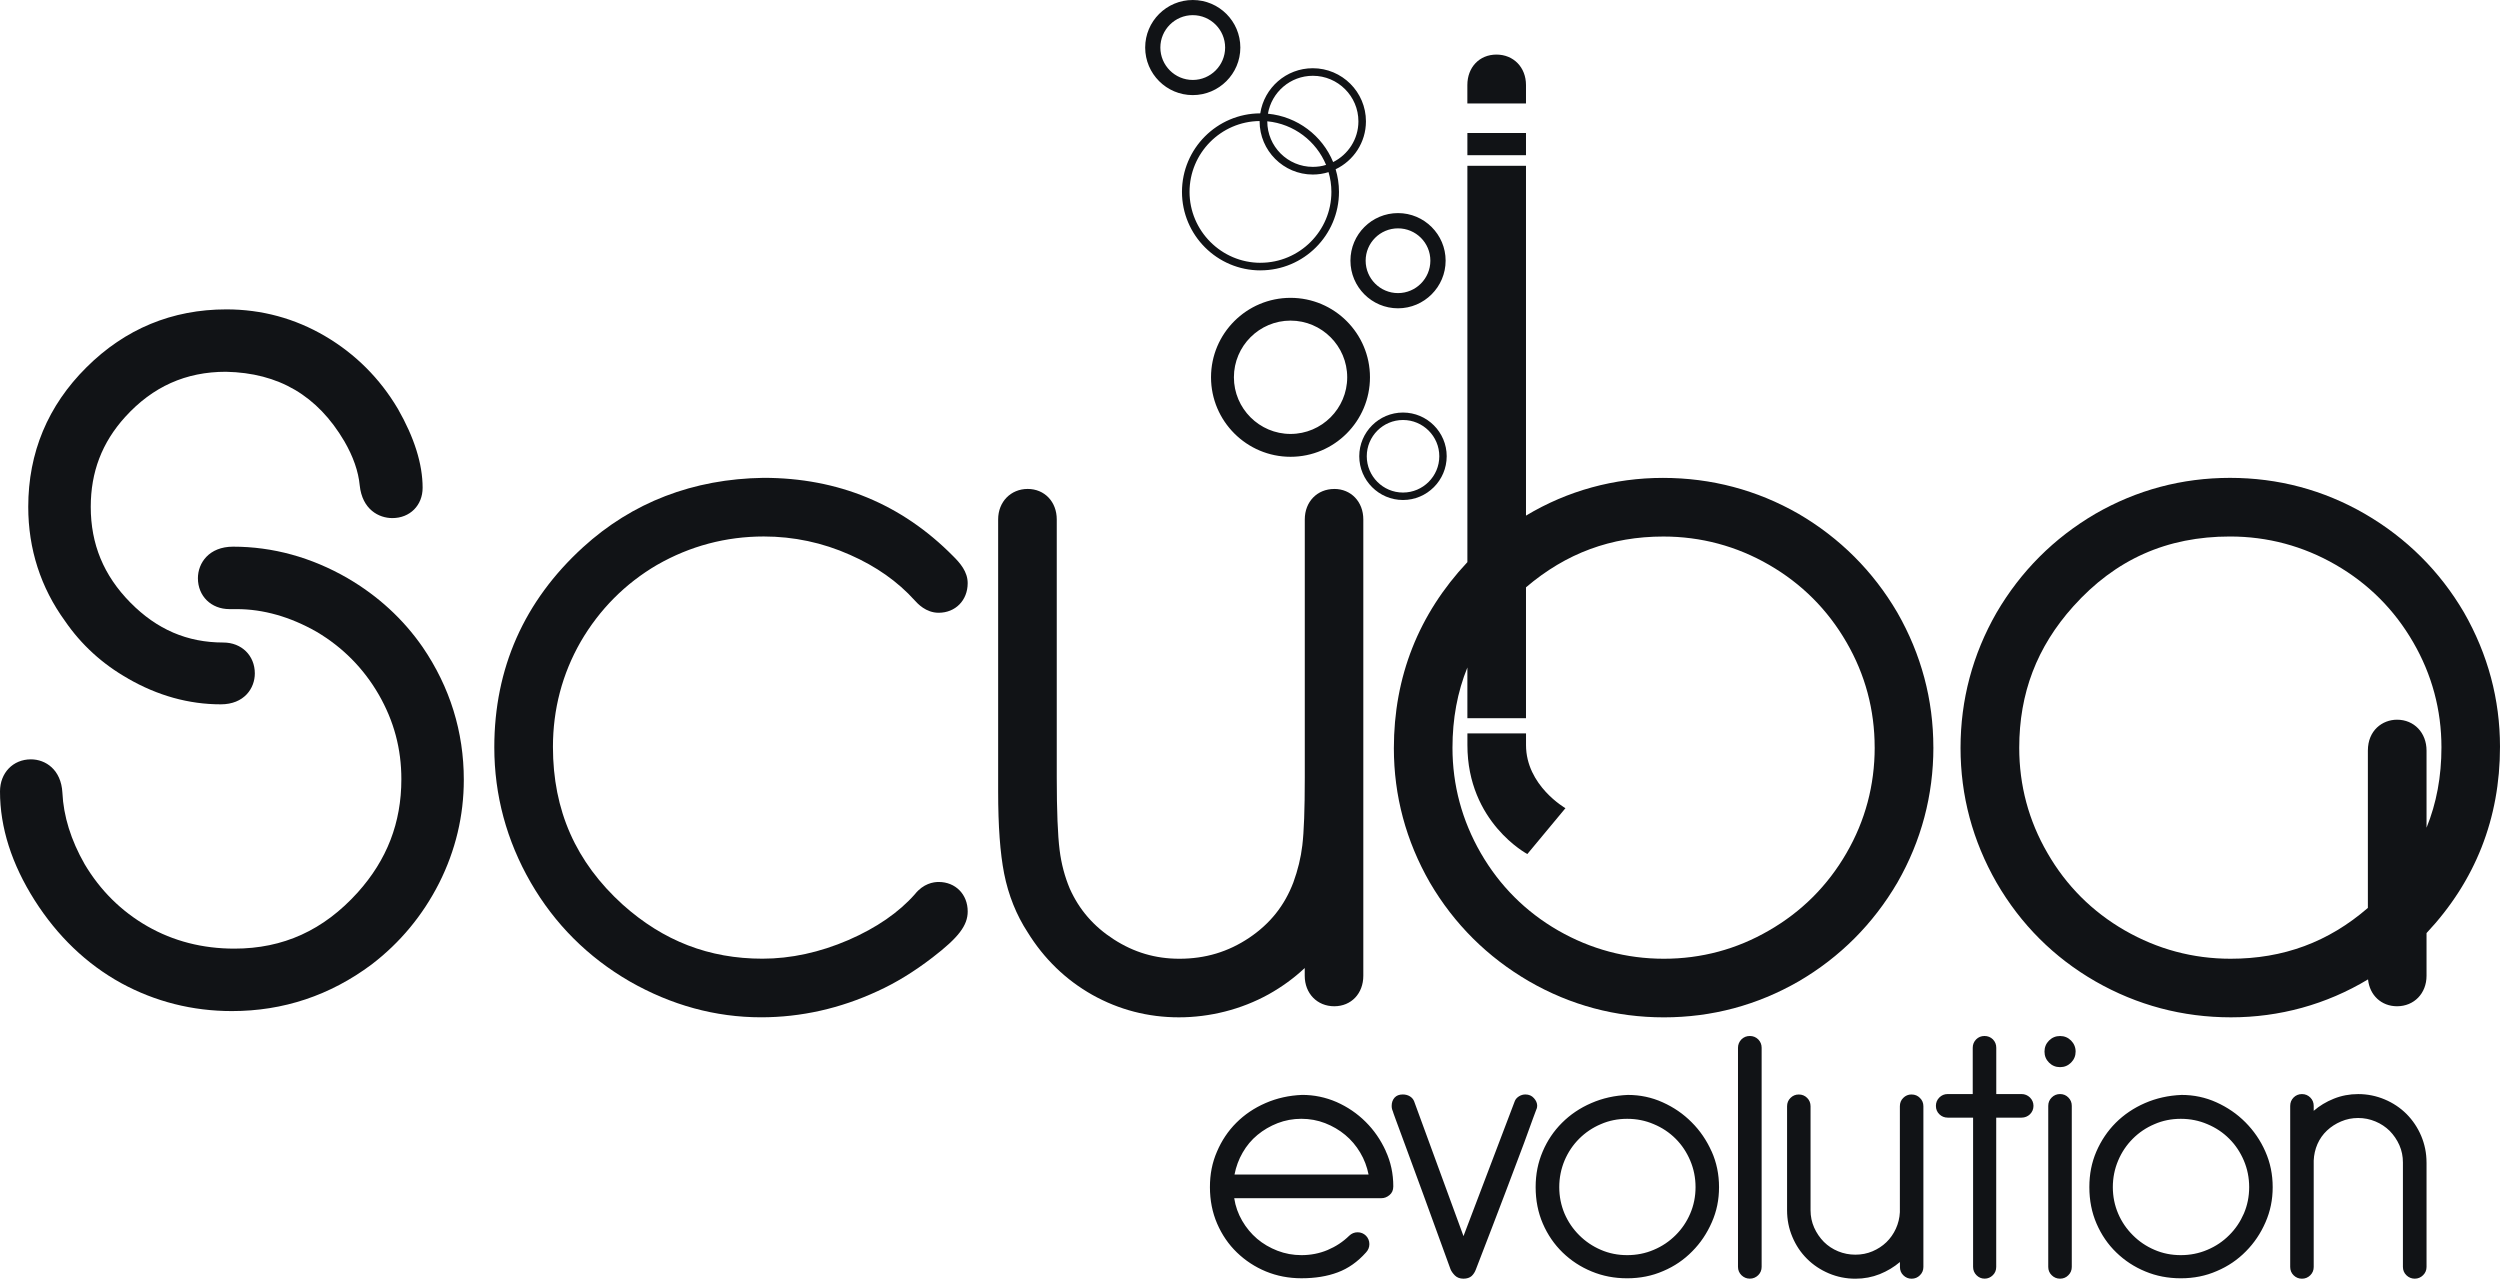
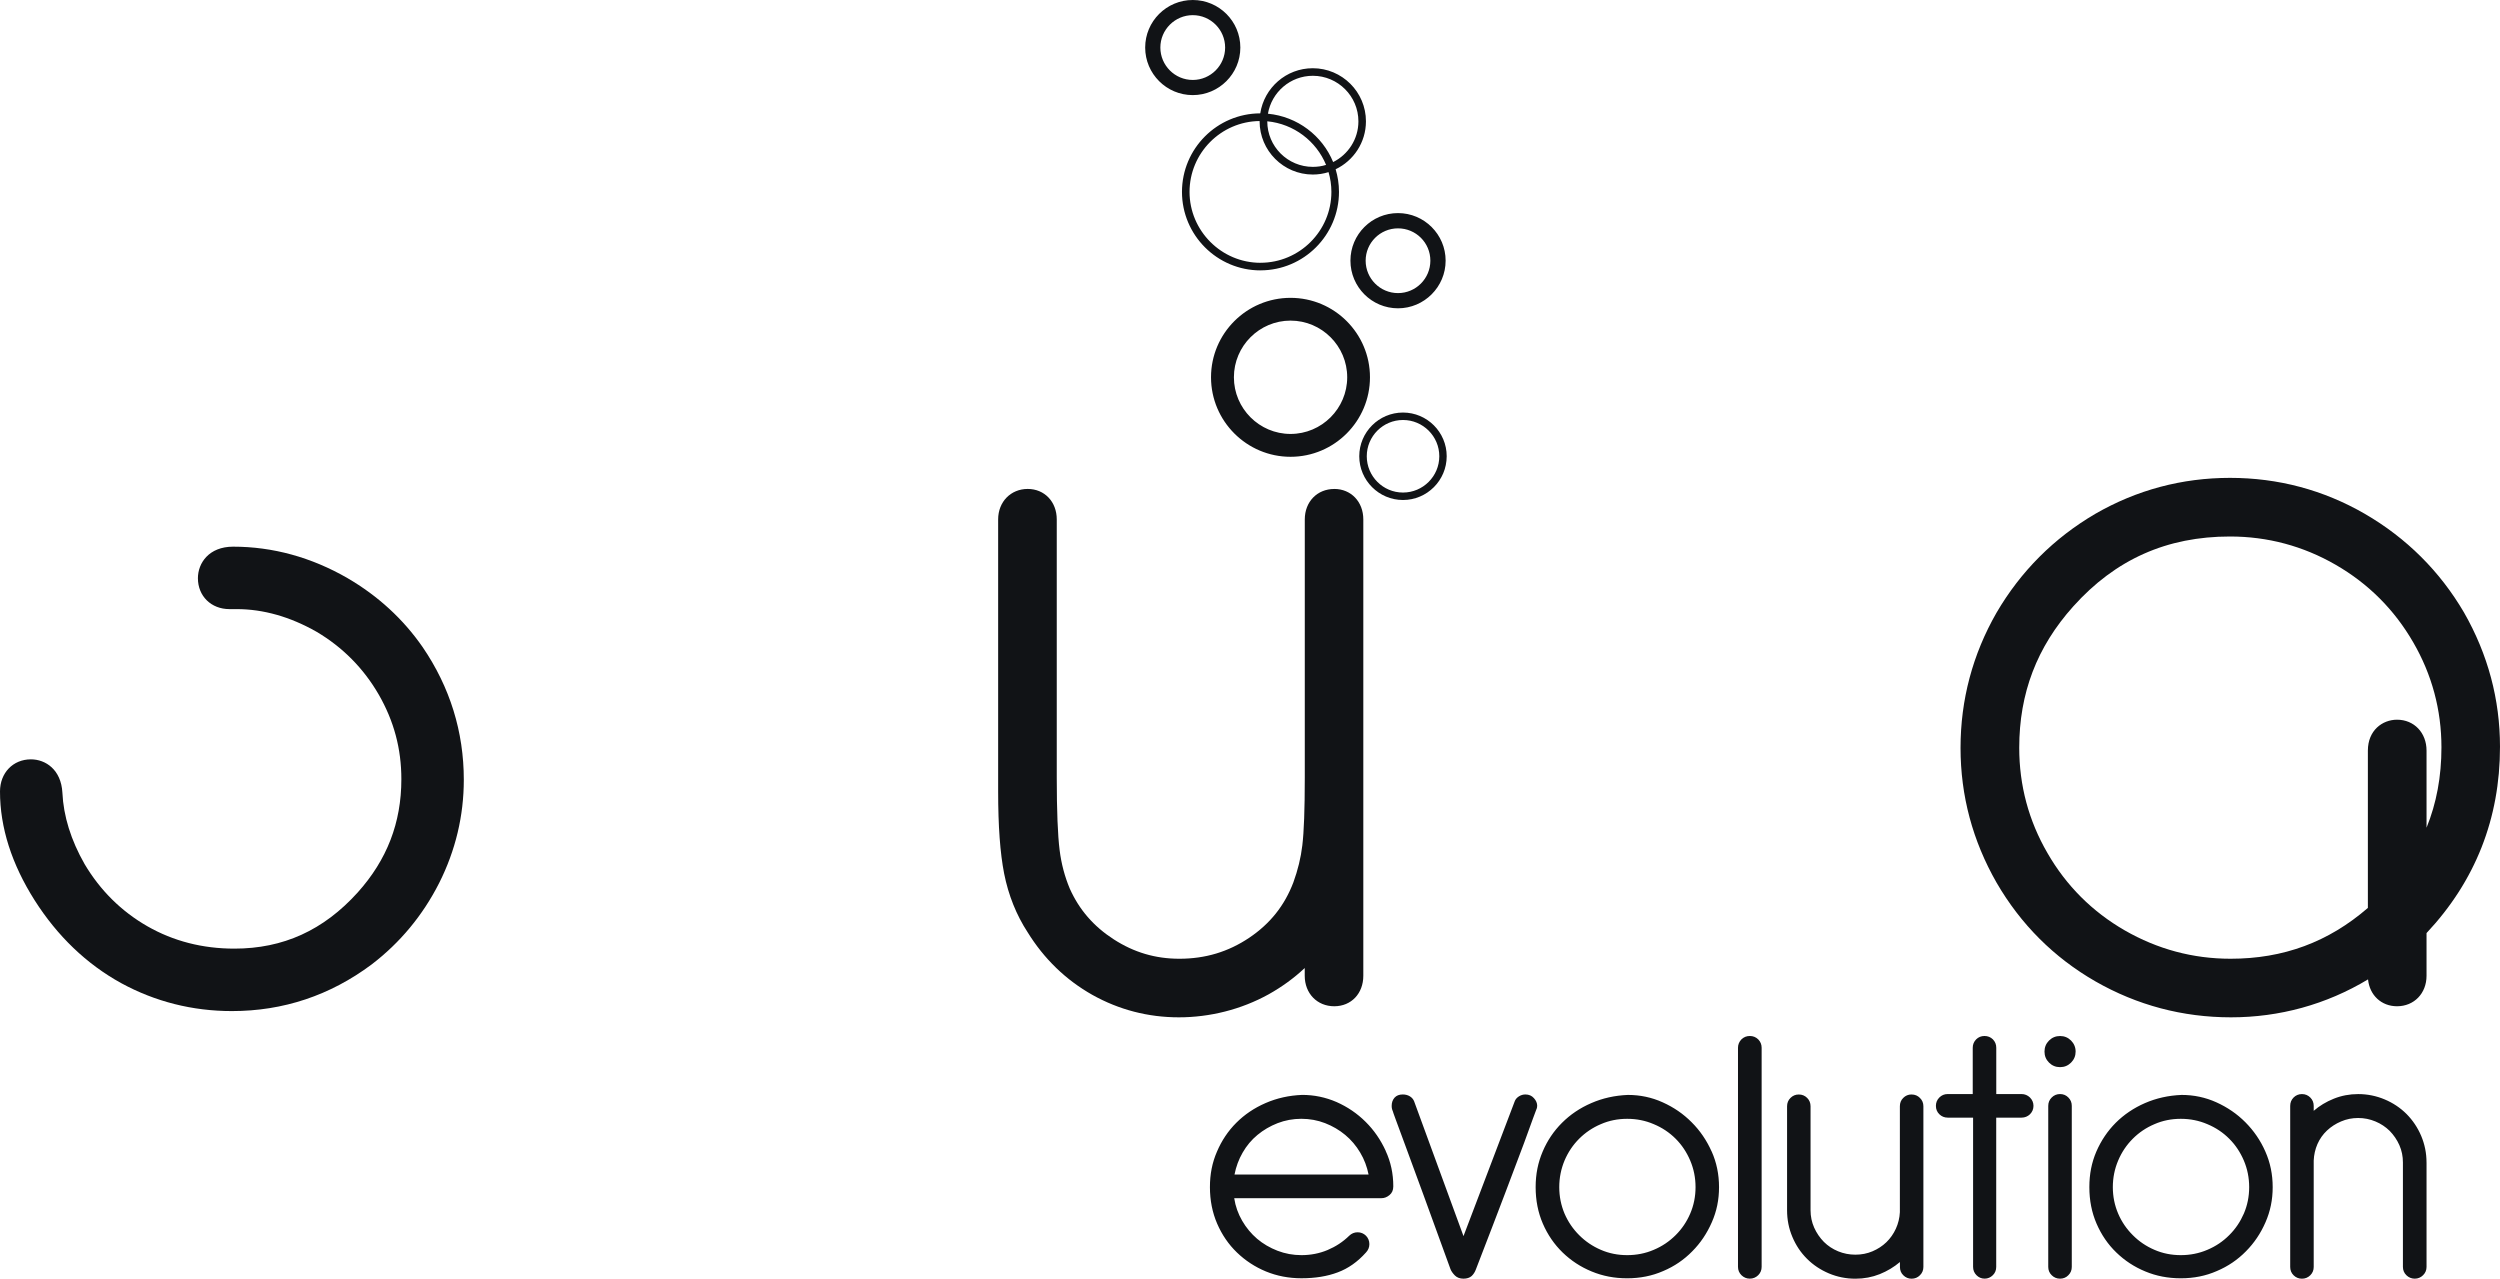
<svg xmlns="http://www.w3.org/2000/svg" viewBox="0 0 912.39 466.66" data-name="Layer 2" id="Layer_2">
  <defs>
    <style>
      .cls-1 {
        fill: #111316;
      }
    </style>
  </defs>
  <g data-name="Layer 1" id="Layer_1-2">
    <g>
-       <path d="M46.67,247.62c10.85,6.26,22.24,9.43,33.91,9.43,8.52,0,12.42-5.84,12.42-11.28,0-6.53-4.84-11.28-11.51-11.28-13.14,0-24.24-4.76-33.92-14.59-9.73-9.87-14.45-21.29-14.45-34.92,0-12.72,4.09-23.46,12.56-32.81,10.06-11.08,22.14-16.49,36.77-16.49,19.27.39,33.41,8.7,43.21,25.34,3.26,5.62,5.14,11.02,5.62,16.11.92,8.83,7,11.95,11.91,11.95,6.42,0,11.05-4.65,11.05-11.06,0-8.67-3.02-18.31-9.04-28.83-6.55-11.07-15.47-19.99-26.49-26.48-11.09-6.52-23.22-9.8-36.09-9.8-19.78,0-36.94,7.11-51.03,21.12-14.12,14-21.28,31.17-21.28,50.95,0,15.4,4.56,29.47,13.4,41.64,5.95,8.68,13.72,15.76,22.97,20.98" class="cls-1" />
      <path d="M126.82,210.98c-13.22-7.61-27.28-11.47-41.74-11.47-8.82,0-12.85,5.98-12.85,11.51,0,6.53,4.83,11.28,11.51,11.28h2.67c9.67,0,19.48,2.79,29.07,8.24,9.56,5.64,17.19,13.35,22.72,22.91,5.57,9.67,8.28,19.78,8.28,30.93,0,15.88-5.23,29.41-15.95,41.35-12.46,13.79-27.18,20.48-45.01,20.48-11.59,0-22.26-2.74-31.72-8.16-9.51-5.44-17.24-13.11-22.93-22.7-4.99-8.75-7.71-17.51-8.1-26.08-.46-8.38-6.13-12.14-11.49-12.14-6.53,0-11.28,4.94-11.28,11.73,0,13.12,4.25,26.48,12.66,39.73,8.3,13.05,18.9,23.22,31.51,30.18,12.46,6.8,26.08,10.23,40.46,10.23,18.72,0,35.83-5.69,50.98-17,10.41-7.95,18.72-17.98,24.68-29.77,5.96-11.85,8.98-24.51,8.98-37.64,0-17.51-5.04-33.78-15-48.39-7.12-10.28-16.35-18.75-27.45-25.21" class="cls-1" />
-       <path d="M239.84,206.14c12-6.87,25.1-10.35,38.92-10.35,10.88,0,21.45,2.24,31.46,6.7,9.52,4.19,17.45,9.79,23.59,16.61,1.02,1.12,4.06,4.53,8.75,4.53,6.14,0,10.6-4.55,10.6-10.8,0-4.19-2.76-7.34-5.34-9.9-18.7-18.93-41.93-28.55-69.19-28.54-25.66.38-47.86,8.92-65.89,25.37-21.47,19.6-32.34,44.15-32.34,72.98,0,17.42,4.47,34.04,13.3,49.34,8.72,15.11,20.84,27.23,36.08,36.07,15.2,8.7,31.36,13.12,47.98,13.12,14.57,0,28.91-3.22,42.51-9.54,6.55-2.97,13.3-7.08,20.1-12.32,9.45-7.25,12.8-11.66,12.8-16.77,0-6.25-4.46-10.76-10.6-10.76-1.94,0-5.6.59-8.67,4.46-5.87,6.66-14.03,12.29-24.28,16.74-10.45,4.51-21.02,6.8-31.37,6.8-19.47,0-36.14-6.46-50.95-19.7-17.16-15.54-25.5-34.39-25.5-57.61,0-13.72,3.4-26.64,10.12-38.36,6.86-11.8,16.29-21.27,27.91-28.07" class="cls-1" />
      <path d="M486.96,178.45c-6.26,0-10.77,4.67-10.77,11.12v94.33c0,11.52-.31,19.8-.9,24.63-.52,4.48-1.65,9.06-3.27,13.51-3.23,8.49-8.49,15.07-16.1,20.2-7.68,5.15-16.02,7.66-25.5,7.66-8.77,0-16.58-2.32-23.95-7.08-7.37-4.75-12.64-10.86-16.07-18.56-1.81-4.33-3.07-9.02-3.69-14.04-.67-5.37-1.04-14.28-1.04-26.49v-94.17c0-6.44-4.46-11.12-10.61-11.12s-10.78,4.67-10.78,11.12v99.23c0,12.72.72,22.52,2.18,30,1.57,7.93,4.49,15.18,8.56,21.41,6.01,9.75,13.99,17.45,23.67,22.9,9.7,5.42,20.31,8.18,31.54,8.18s22.69-2.82,32.79-8.41c4.84-2.71,9.25-5.91,13.15-9.59v2.84c0,6.42,4.51,11.12,10.77,11.12s10.61-4.7,10.61-11.12v-166.56c0-6.44-4.47-11.12-10.61-11.12" class="cls-1" />
      <path d="M885.58,302.08v-28.14c0-6.54-4.55-11.28-10.77-11.28-5.31,0-10.64,3.87-10.64,11.28v57.41c-14.42,12.48-30.83,18.55-50.12,18.55-13.73,0-26.67-3.49-38.58-10.33-11.88-6.84-21.4-16.34-28.24-28.25-6.85-11.79-10.3-24.68-10.3-38.4,0-19.92,6.43-36.8,19.72-51.61,15.41-17.17,34.15-25.51,57.21-25.51,13.72,0,26.69,3.47,38.57,10.33,11.89,6.86,21.39,16.34,28.28,28.27,6.83,11.76,10.31,24.68,10.31,38.36,0,10.63-1.8,20.36-5.44,29.32M899.26,223.54c-8.82-15.07-21-27.19-36.21-36.02-15.1-8.72-31.64-13.12-49.18-13.12s-34.07,4.41-49.2,13.14c-15.07,8.83-27.17,20.93-36.03,36.08-8.7,15.18-13.13,31.77-13.13,49.3s4.43,33.96,13.15,49.21c8.83,15.22,20.95,27.34,36.08,36.03,15.2,8.7,31.83,13.12,49.47,13.12s34.76-4.65,50.02-13.85c.57,5.77,4.86,9.81,10.58,9.81,6.22,0,10.77-4.69,10.77-11.12v-15.59c17.82-18.98,26.81-41.82,26.81-67.96,0-17.29-4.4-33.76-13.13-49.03" class="cls-1" />
-       <path d="M535.53,37.77h21.39v-6.73c0-6.47-4.54-11.12-10.78-11.12s-10.62,4.65-10.62,11.12v6.73ZM535.53,56.64h21.39v-8.09h-21.39v8.09ZM557.41,311.69l13.91-16.74s-14.39-8.22-14.39-23.04v-4.26h-21.39v4.26c0,28.23,21.88,39.78,21.88,39.78M684.18,272.76c0,13.8-3.45,26.77-10.3,38.58-6.86,11.89-16.37,21.4-28.28,28.25-11.76,6.84-24.67,10.31-38.37,10.31s-26.68-3.49-38.57-10.31c-11.89-6.85-21.38-16.36-28.24-28.25-6.86-11.91-10.33-24.81-10.33-38.42,0-10.61,1.79-20.34,5.44-29.32v18.51h21.39v-47.76c14.63-12.48,31.05-18.54,50.14-18.54,13.69,0,26.69,3.47,38.56,10.33,11.89,6.86,21.39,16.34,28.27,28.27,6.83,11.76,10.28,24.69,10.28,38.36M705.59,272.76c0-17.4-4.41-33.94-13.15-49.21-8.82-15.07-20.92-27.17-36.06-36.03-15.18-8.7-31.85-13.11-49.49-13.11s-34.76,4.62-49.97,13.77V60.5h-21.39v144.66c-17.8,18.98-26.83,41.8-26.83,67.92,0,17.32,4.41,33.81,13.17,49.07,8.82,15.05,20.98,27.17,36.19,36,15.1,8.72,31.64,13.14,49.18,13.14s34.07-4.43,49.23-13.16c15.06-8.81,27.16-20.93,36.01-36.06,8.71-15.2,13.12-31.79,13.12-49.32" class="cls-1" />
      <path d="M525.28,166.51c0-7.3-5.95-13.23-13.25-13.23s-13.22,5.93-13.22,13.23,5.92,13.25,13.22,13.25,13.25-5.94,13.25-13.25M527.98,166.51c0,8.79-7.16,15.97-15.95,15.97s-15.96-7.18-15.96-15.97,7.17-15.95,15.96-15.95,15.95,7.16,15.95,15.95M435.31,29.18c6.5,0,11.81-5.31,11.81-11.83s-5.31-11.82-11.81-11.82-11.83,5.31-11.83,11.82,5.3,11.83,11.83,11.83M435.31,34.71c-9.59,0-17.37-7.79-17.37-17.36s7.78-17.35,17.37-17.35,17.36,7.77,17.36,17.35-7.8,17.36-17.36,17.36M498.4,95.13c0,6.54,5.3,11.84,11.81,11.84s11.81-5.3,11.81-11.84-5.29-11.79-11.81-11.79-11.81,5.3-11.81,11.79M510.21,77.77c9.58,0,17.38,7.8,17.38,17.36s-7.8,17.39-17.38,17.39-17.36-7.79-17.36-17.39,7.79-17.36,17.36-17.36M491.67,137.69c0-11.39-9.28-20.68-20.68-20.68s-20.67,9.29-20.67,20.68,9.28,20.68,20.67,20.68,20.68-9.28,20.68-20.68M499.98,137.69c0,16-13.01,29.02-28.99,29.02s-29.02-13.01-29.02-29.02,13.02-28.99,29.02-28.99,28.99,13,28.99,28.99M460.02,95.9c14.26,0,25.88-11.6,25.88-25.87,0-2.5-.37-4.92-1.04-7.21-1.82.57-3.74.88-5.74.88-10.7,0-19.42-8.72-19.42-19.41v-.12c-14.12.16-25.57,11.69-25.57,25.87s11.62,25.87,25.89,25.87M462.5,44.29c0,9.17,7.46,16.61,16.63,16.61,1.67,0,3.29-.23,4.83-.72-3.58-8.66-11.75-14.98-21.46-15.91h0ZM462.74,41.5c10.78,1.04,19.85,8.02,23.8,17.65,5.44-2.72,9.22-8.35,9.22-14.86,0-9.17-7.47-16.63-16.63-16.63-8.24,0-15.05,6-16.39,13.84M460.02,98.68c-15.8,0-28.65-12.85-28.65-28.65s12.81-28.62,28.57-28.66c1.42-9.31,9.45-16.47,19.17-16.47,10.68,0,19.4,8.68,19.4,19.38,0,7.71-4.53,14.38-11.06,17.49.78,2.6,1.22,5.39,1.22,8.25,0,15.79-12.85,28.65-28.66,28.65M747.8,387.8c1.12,1.12,2.46,1.66,4.03,1.66s2.9-.54,4.02-1.66c1.1-1.11,1.66-2.45,1.66-4.01s-.57-2.92-1.66-4.03c-1.12-1.11-2.45-1.66-4.02-1.66s-2.91.55-4.03,1.66c-1.1,1.11-1.65,2.45-1.65,4.03s.55,2.9,1.65,4.01M499.47,428.66c-.57-2.86-1.57-5.53-3.06-8.02-1.47-2.49-3.31-4.65-5.46-6.44-2.18-1.81-4.63-3.24-7.35-4.3-2.72-1.05-5.62-1.59-8.66-1.59s-5.94.54-8.66,1.59c-2.72,1.06-5.17,2.49-7.36,4.3-2.17,1.79-3.98,3.96-5.4,6.44-1.44,2.49-2.42,5.16-2.98,8.02h48.93ZM505.7,420.02c1.87,4.01,2.79,8.32,2.79,12.94,0,1.42-.48,2.45-1.39,3.19-.92.77-1.89,1.13-2.91,1.13h-53.76c.45,2.97,1.44,5.71,2.9,8.23,1.48,2.56,3.31,4.75,5.46,6.59,2.18,1.84,4.66,3.29,7.45,4.37,2.76,1.06,5.67,1.6,8.72,1.6,3.4,0,6.61-.63,9.55-1.87,2.98-1.26,5.6-2.97,7.89-5.21.85-.82,1.87-1.26,3.07-1.26s2.22.44,3.06,1.26c.8.84,1.23,1.87,1.23,3.06s-.44,2.2-1.23,3.04c-3.06,3.44-6.52,5.86-10.33,7.27-3.83,1.45-8.26,2.15-13.24,2.15-4.62,0-8.93-.83-12.97-2.49-4-1.66-7.53-3.98-10.58-6.93-3.06-2.95-5.46-6.48-7.21-10.52-1.75-4.06-2.63-8.51-2.63-13.32s.84-8.96,2.57-12.96c1.71-4.01,4.05-7.52,7.06-10.53,3-3,6.55-5.4,10.67-7.19,4.11-1.79,8.55-2.79,13.37-2.98,4.35,0,8.51.86,12.54,2.6,4.03,1.79,7.56,4.19,10.62,7.24,3.05,3.02,5.49,6.57,7.33,10.6M561.01,403.6c0-1.02-.41-1.97-1.2-2.83-.78-.89-1.82-1.34-3.11-1.34-.84,0-1.61.23-2.37.7-.73.47-1.26,1.07-1.52,1.79l-18.7,49.21-18.02-49.21c-.29-.72-.78-1.32-1.52-1.79-.75-.46-1.61-.7-2.63-.7-1.31,0-2.29.39-3,1.18-.69.79-1.04,1.77-1.04,2.99,0,.73.15,1.38.41,1.93,0,.09.37,1.17,1.12,3.19.75,2.05,1.93,5.28,3.61,9.78,1.65,4.48,3.82,10.4,6.52,17.74,2.66,7.34,5.94,16.32,9.81,26.96.28.71.81,1.48,1.6,2.29.77.77,1.84,1.17,3.12,1.17s2.28-.34,3-.97c.67-.64,1.21-1.47,1.57-2.48,4.43-11.48,8.07-20.92,10.88-28.36,2.82-7.42,5.04-13.32,6.66-17.66,1.61-4.33,2.72-7.38,3.3-9.08.61-1.7.98-2.65,1.06-2.84.28-.56.43-1.1.43-1.65M618.8,433.25c0-3.42-.65-6.64-1.94-9.69-1.3-3.06-3.06-5.71-5.33-7.98-2.27-2.26-4.92-4.04-7.98-5.31-3.04-1.31-6.26-1.95-9.7-1.95s-6.62.64-9.62,1.95c-3,1.27-5.64,3.06-7.9,5.31-2.27,2.27-4.05,4.92-5.35,7.98-1.26,3.05-1.92,6.27-1.92,9.69s.66,6.64,1.92,9.65c1.3,3.01,3.08,5.62,5.35,7.88,2.26,2.27,4.9,4.06,7.9,5.35,3,1.31,6.21,1.94,9.62,1.94s6.66-.63,9.7-1.94c3.06-1.28,5.7-3.08,7.98-5.35,2.28-2.26,4.04-4.87,5.33-7.88,1.29-3,1.94-6.23,1.94-9.65M624.68,420.23c1.81,4.06,2.69,8.4,2.69,13.02s-.86,8.8-2.63,12.82c-1.76,4.03-4.12,7.57-7.14,10.6-2.99,3.06-6.52,5.48-10.59,7.2-4.08,1.79-8.47,2.65-13.18,2.65s-8.93-.83-12.95-2.49c-4.03-1.66-7.56-3.98-10.6-6.93-3.04-2.95-5.46-6.48-7.21-10.52-1.76-4.06-2.63-8.51-2.63-13.32s.86-8.96,2.55-12.96c1.69-4.01,4.06-7.52,7.08-10.53,3-3,6.54-5.4,10.68-7.19,4.1-1.79,8.56-2.79,13.37-2.98,4.42,0,8.67.88,12.66,2.69,4.04,1.81,7.56,4.22,10.6,7.29,3.06,3.05,5.47,6.59,7.29,10.67M638.61,378.09c-1.2,0-2.21.41-3.06,1.23-.82.86-1.26,1.87-1.26,3.06v79.97c0,1.21.44,2.21,1.26,3.04.85.82,1.85,1.26,3.06,1.26s2.21-.44,3.06-1.26c.83-.83,1.25-1.83,1.25-3.04v-79.97c0-1.2-.42-2.2-1.25-3.06-.85-.82-1.87-1.23-3.06-1.23M697.63,399.43c-1.2,0-2.21.43-3.03,1.26-.84.82-1.23,1.84-1.23,3.04v38.67c-.11,2.13-.6,4.14-1.47,6.04-.87,1.89-2.02,3.52-3.46,4.92-1.43,1.38-3.13,2.49-5.06,3.31-1.94.83-4.03,1.23-6.24,1.23s-4.32-.41-6.31-1.23c-1.99-.82-3.72-1.97-5.19-3.43-1.48-1.51-2.66-3.23-3.55-5.21-.88-1.99-1.32-4.1-1.32-6.32v-37.97c0-1.2-.41-2.22-1.23-3.04-.82-.83-1.85-1.26-3.06-1.26s-2.21.43-3.04,1.26c-.83.82-1.24,1.84-1.24,3.04v37.97c0,3.42.64,6.66,1.94,9.72,1.28,3.05,3.05,5.7,5.33,7.97,2.26,2.26,4.92,4.03,7.98,5.33,3.06,1.29,6.28,1.94,9.7,1.94,3.15,0,6.1-.56,8.88-1.67,2.77-1.12,5.2-2.59,7.36-4.42v1.79c0,1.21.39,2.21,1.23,3.04.82.82,1.84,1.26,3.03,1.26s2.24-.44,3.04-1.26c.84-.83,1.26-1.83,1.26-3.04v-58.63c0-1.2-.41-2.22-1.26-3.04-.81-.83-1.81-1.26-3.04-1.26M737.79,399.28h-9.24v-16.9c0-1.2-.41-2.2-1.23-3.06-.84-.82-1.87-1.23-3.07-1.23s-2.21.41-3.04,1.23c-.83.86-1.25,1.87-1.25,3.06v16.9h-9.15c-1.2,0-2.22.44-3.04,1.26-.83.84-1.25,1.84-1.25,3.06s.41,2.22,1.26,3.06c.84.81,1.86,1.23,3.08,1.23h9.23v54.46c0,1.21.41,2.21,1.23,3.04.81.82,1.81,1.26,2.98,1.26s2.18-.44,3-1.26c.84-.83,1.23-1.83,1.23-3.04v-54.46h9.24c1.2,0,2.24-.43,3.08-1.23.84-.84,1.28-1.87,1.28-3.06s-.44-2.22-1.28-3.06c-.85-.82-1.88-1.26-3.08-1.26M751.83,399.28c-1.2,0-2.23.44-3.05,1.26-.84.84-1.26,1.84-1.26,3.06v58.76c0,1.21.41,2.21,1.26,3.04.82.82,1.85,1.26,3.05,1.26s2.24-.44,3.03-1.26c.84-.83,1.25-1.83,1.25-3.04v-58.76c0-1.22-.41-2.22-1.25-3.06-.8-.82-1.81-1.26-3.03-1.26M820.85,433.25c0-3.42-.65-6.64-1.94-9.69-1.31-3.06-3.06-5.71-5.35-7.98-2.25-2.26-4.92-4.04-7.97-5.31-3.06-1.31-6.27-1.95-9.69-1.95s-6.63.64-9.62,1.95c-3.01,1.27-5.65,3.06-7.9,5.31-2.27,2.27-4.06,4.92-5.35,7.98-1.29,3.05-1.94,6.27-1.94,9.69s.65,6.64,1.94,9.65c1.28,3.01,3.08,5.62,5.35,7.88,2.25,2.27,4.88,4.06,7.9,5.35,2.99,1.31,6.21,1.94,9.62,1.94s6.63-.63,9.69-1.94c3.05-1.28,5.72-3.08,7.97-5.35,2.29-2.26,4.04-4.87,5.35-7.88,1.29-3,1.94-6.23,1.94-9.65M826.74,420.23c1.81,4.06,2.69,8.4,2.69,13.02s-.86,8.8-2.62,12.82c-1.75,4.03-4.13,7.57-7.14,10.6-3,3.06-6.54,5.48-10.61,7.2-4.06,1.79-8.45,2.65-13.15,2.65s-8.96-.83-12.95-2.49c-4.04-1.66-7.56-3.98-10.6-6.93-3.06-2.95-5.46-6.48-7.21-10.52-1.76-4.06-2.63-8.51-2.63-13.32s.84-8.96,2.54-12.96c1.74-4.01,4.09-7.52,7.09-10.53,3.01-3,6.56-5.4,10.66-7.19,4.12-1.79,8.57-2.79,13.39-2.98,4.42,0,8.66.88,12.67,2.69,4.01,1.81,7.55,4.22,10.6,7.29,3.03,3.05,5.49,6.59,7.28,10.67M885.58,424.24v38.12c0,1.21-.43,2.21-1.27,3.04-.82.82-1.85,1.26-3.03,1.26s-2.23-.44-3.06-1.26c-.84-.83-1.26-1.83-1.26-3.04v-38.12c0-2.22-.42-4.31-1.29-6.3-.88-1.99-2.08-3.72-3.53-5.21-1.5-1.47-3.24-2.63-5.22-3.45-2.01-.84-4.1-1.26-6.29-1.26s-4.3.41-6.25,1.26c-1.94.82-3.66,1.93-5.15,3.33-1.47,1.39-2.62,3.02-3.46,4.91-.83,1.91-1.28,3.92-1.37,6.05v38.8c0,1.21-.41,2.21-1.24,3.04-.83.82-1.84,1.26-3.05,1.26s-2.24-.44-3.06-1.26c-.83-.83-1.23-1.83-1.23-3.04v-58.76c0-1.22.41-2.22,1.23-3.06.82-.82,1.84-1.26,3.06-1.26s2.22.44,3.05,1.26c.83.84,1.24,1.84,1.24,3.06v1.79c2.11-1.83,4.57-3.32,7.35-4.43,2.77-1.11,5.73-1.68,8.88-1.68,3.4,0,6.64.67,9.68,1.95,3.06,1.29,5.7,3.06,7.98,5.33,2.25,2.28,4.04,4.93,5.33,7.97,1.29,3.06,1.95,6.3,1.95,9.7" class="cls-1" />
    </g>
  </g>
</svg>